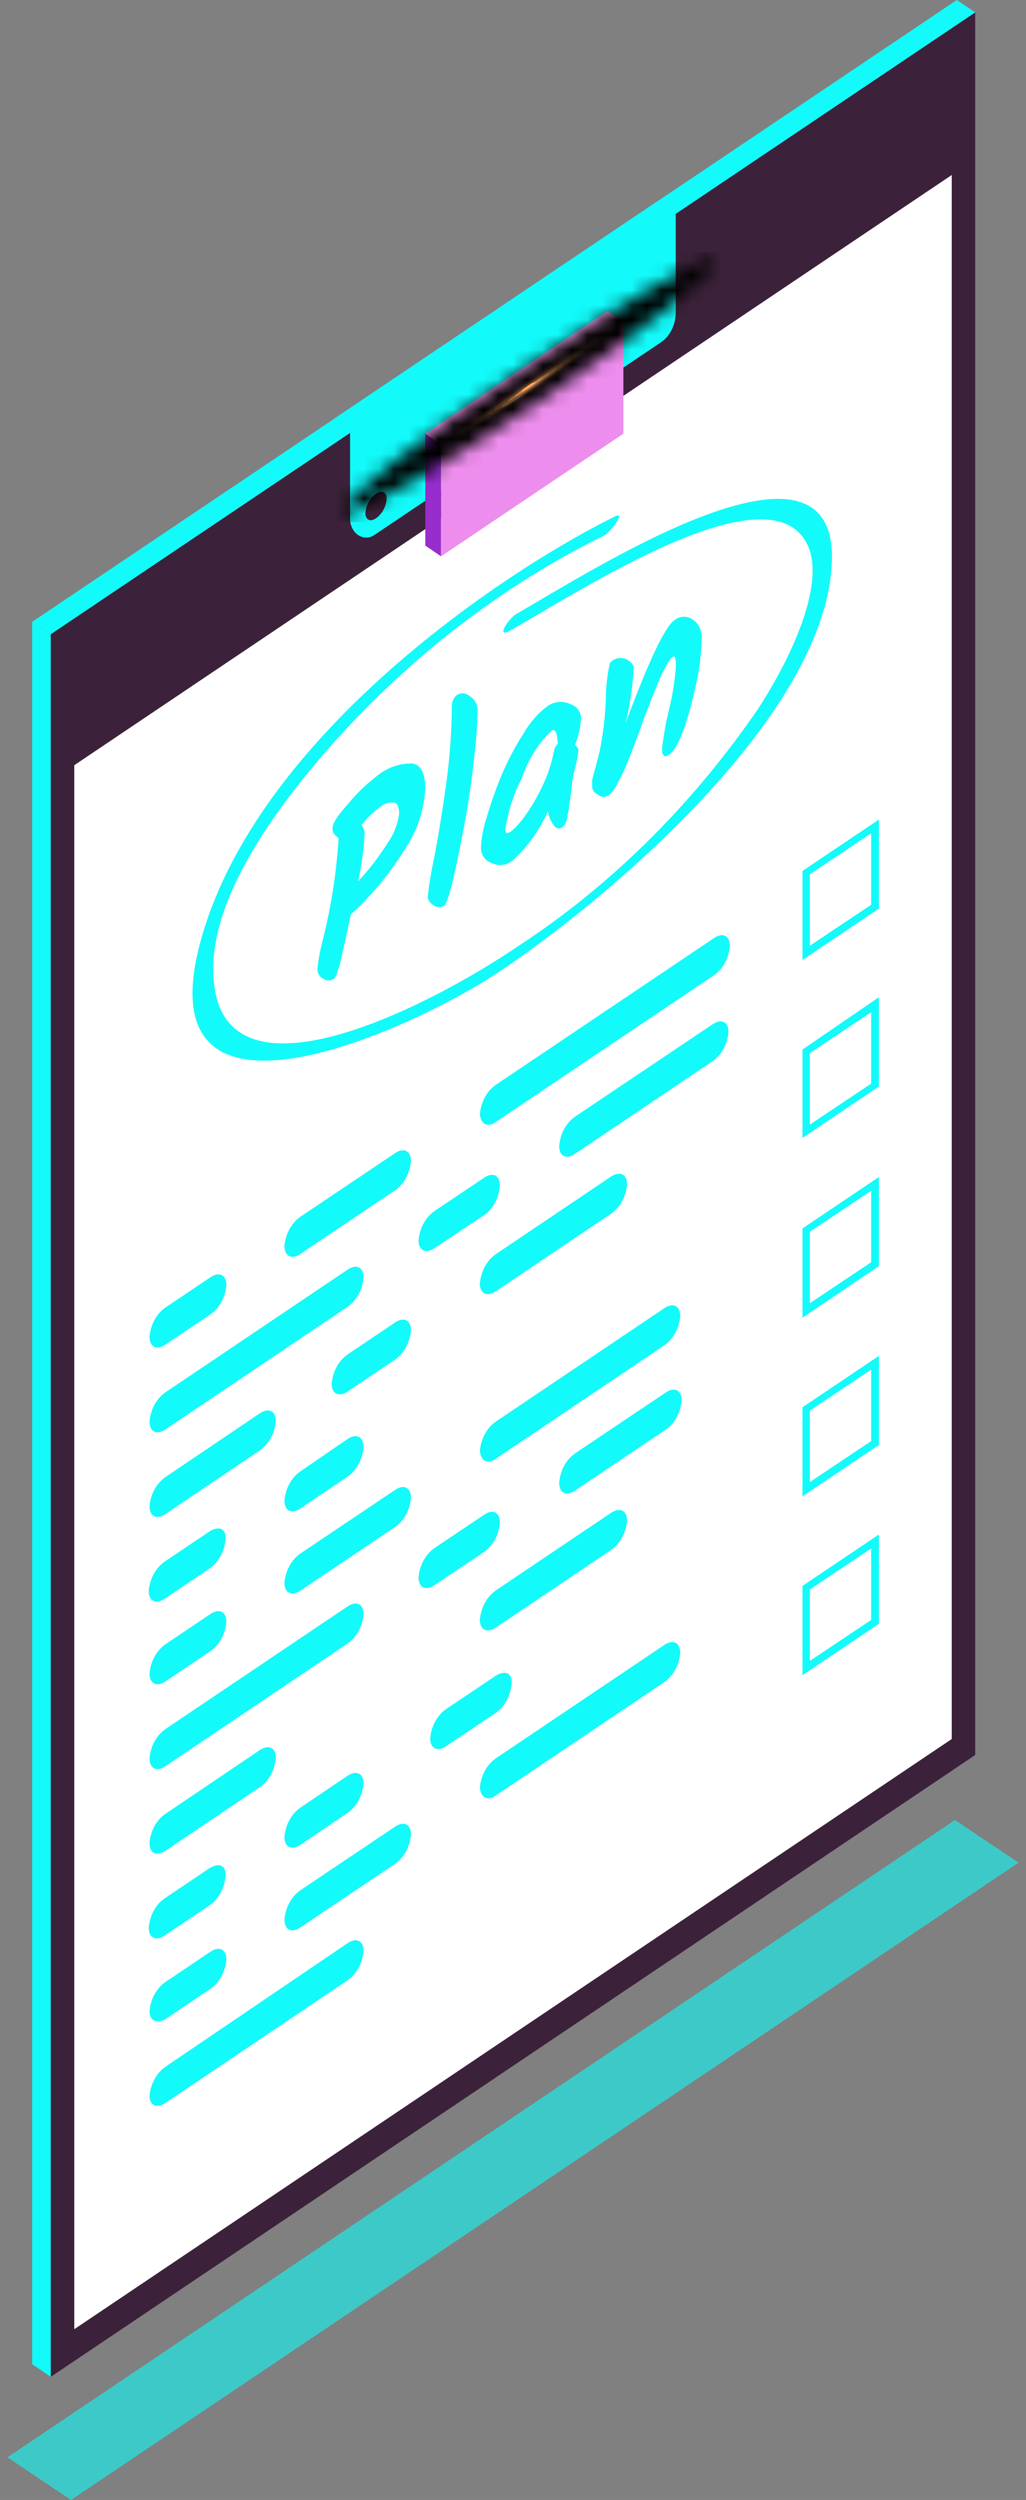
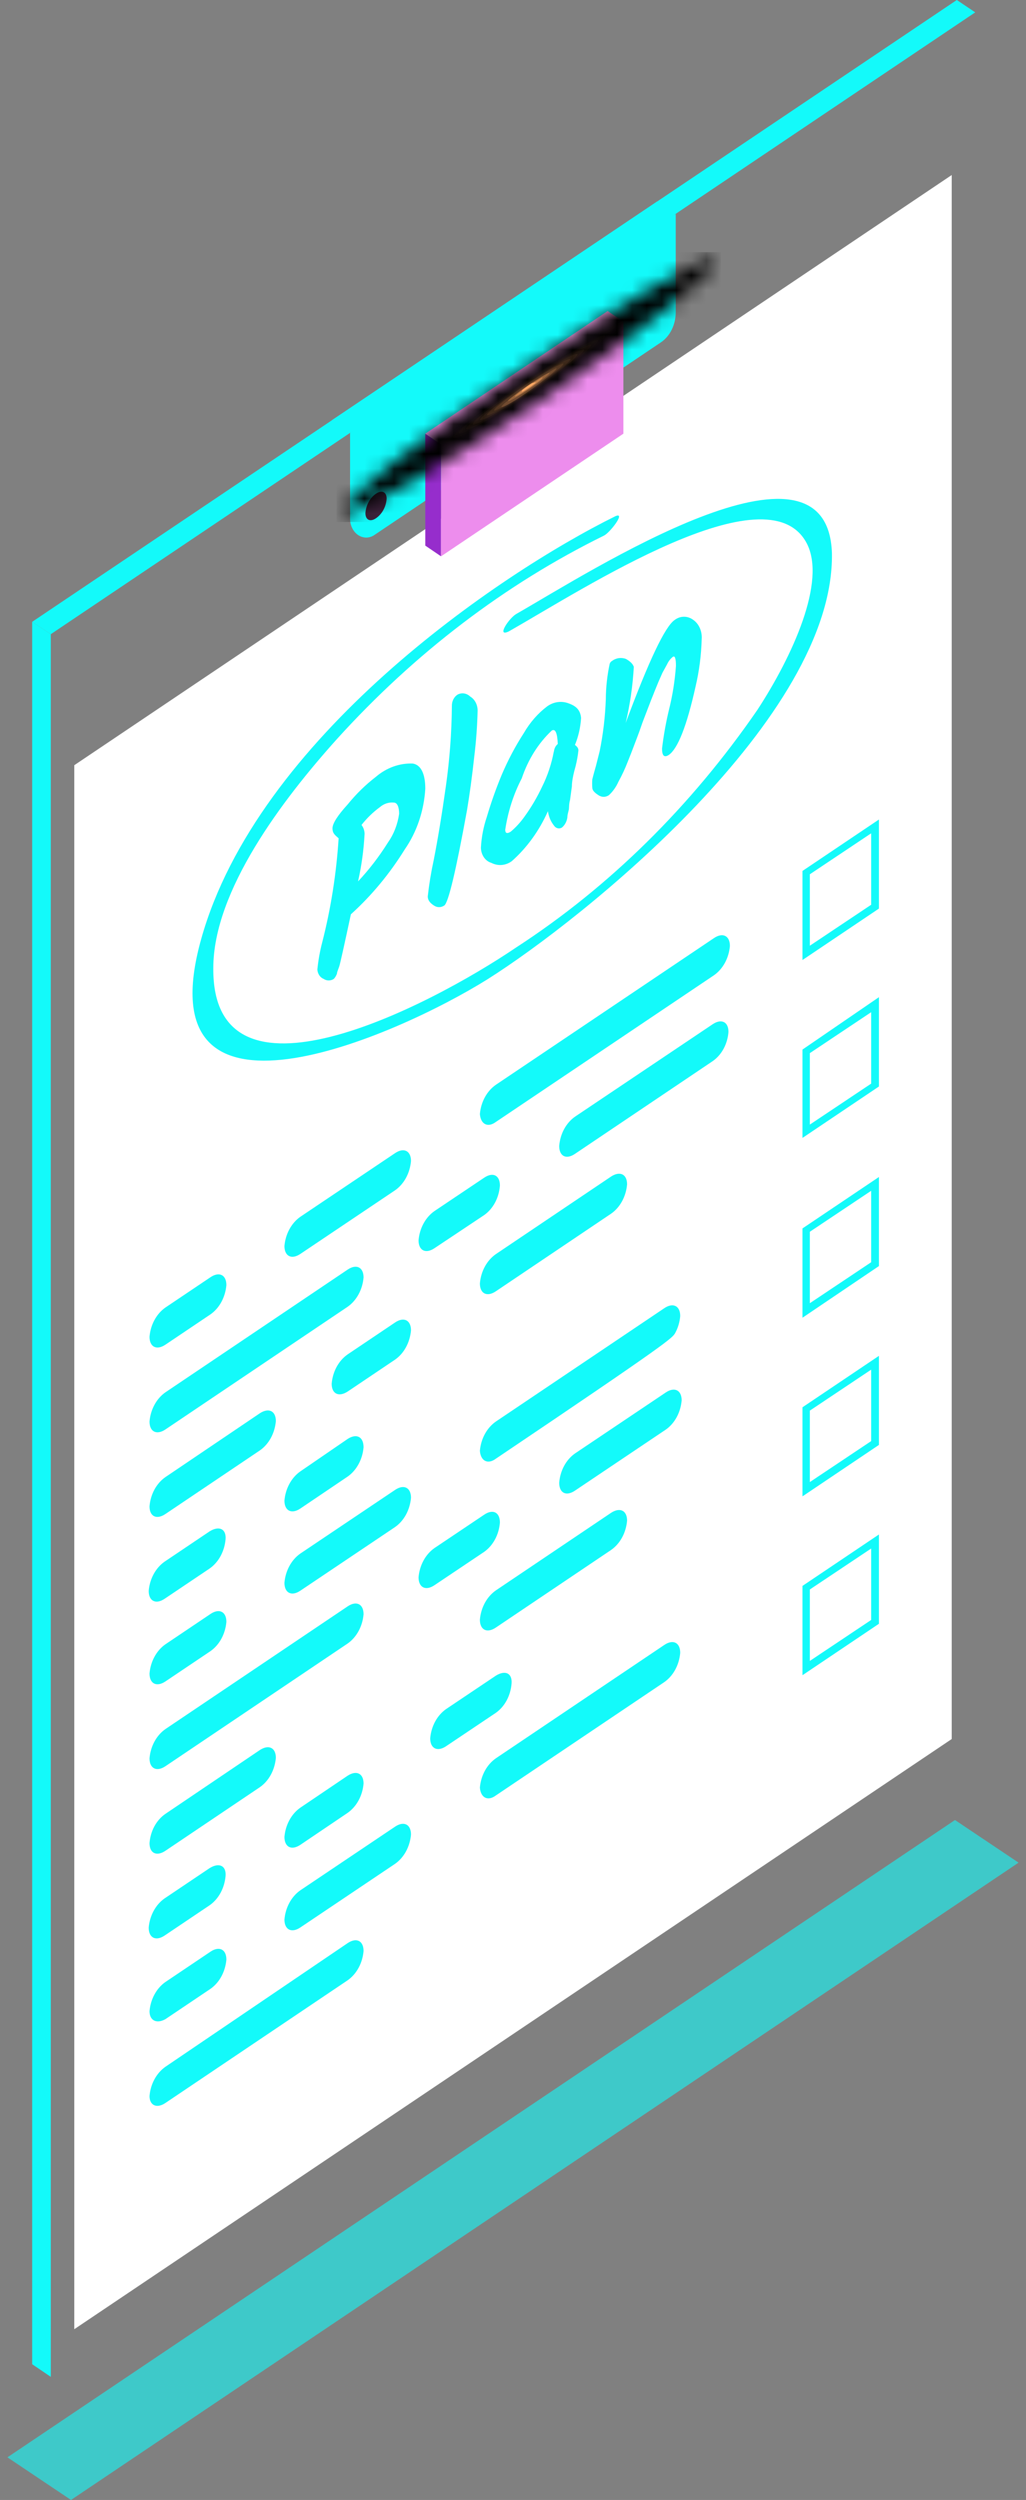
<svg xmlns="http://www.w3.org/2000/svg" width="69" height="168" viewBox="0 0 69 168" fill="none">
  <rect x="0" y="0" width="69" height="168" fill="#808080" stroke="none" />
  <g id="Frame" clip-path="url(#clip0_20_1438)">
    <g id="Group">
      <g id="0">
        <g id="Vector" style="mix-blend-mode:multiply" opacity="0.6">
          <path d="M68.5 125.171L4.776 167.999L0.5 165.134L64.224 122.306L68.5 125.171Z" fill="#13FAFA" />
        </g>
        <path id="Cube face - left" d="M3.415 159.725L2.164 158.877V41.787L3.415 42.619V159.725Z" fill="#13FAFA" />
-         <path id="Cube face - right" d="M65.585 117.937L3.415 159.724V42.619L65.585 0.831V117.937Z" fill="#3B223A" />
        <path id="Cube face - top" d="M3.415 42.619L2.164 41.787L64.348 -0.001L65.585 0.831L3.415 42.619Z" fill="#13FAFA" />
        <path id="Vector_2" d="M45.444 20.949V14.387L37.195 19.077L23.543 29.095V34.857C23.542 35.079 23.591 35.297 23.686 35.489C23.78 35.681 23.916 35.841 24.08 35.953C24.245 36.065 24.431 36.125 24.622 36.126C24.812 36.128 24.999 36.071 25.165 35.961L44.413 23.03C44.73 22.824 44.994 22.522 45.175 22.155C45.357 21.789 45.45 21.372 45.444 20.949Z" fill="#13FAFA" />
        <path id="Cube face - top_2" d="M23.57 29.079L22.333 28.231L44.193 13.539L45.43 14.387L23.57 29.079Z" fill="#13FAFA" />
        <path id="Vector_3" d="M26.003 33.512C25.983 33.782 25.907 34.041 25.783 34.27C25.658 34.498 25.489 34.688 25.288 34.825C24.89 35.097 24.574 34.937 24.574 34.473C24.596 34.206 24.673 33.95 24.797 33.725C24.922 33.499 25.09 33.311 25.288 33.176C25.687 32.904 26.003 33.064 26.003 33.512Z" fill="#3B223A" />
        <path id="Vector_4" d="M4.996 51.422L64.004 11.762V116.864L4.996 156.524V51.422Z" fill="white" />
        <path id="Cube face - left_2" d="M29.661 29.864L28.602 29.144V36.666L29.661 37.386V29.864Z" fill="#962DCC" />
        <path id="Cube face - right_2" d="M41.924 29.143L29.66 37.386V29.863L41.924 21.621V29.143Z" fill="#ED8DED" />
        <path id="Cube face - top_3" d="M29.661 29.863L28.602 29.143L40.866 20.901L41.924 21.621L35.256 26.102L29.661 29.863Z" fill="url(#paint0_linear_20_1438)" />
        <path id="Vector_5" d="M21.343 65.154C21.352 65.293 21.396 65.426 21.469 65.537C21.542 65.648 21.642 65.732 21.755 65.778C21.862 65.85 21.983 65.887 22.106 65.887C22.229 65.887 22.35 65.85 22.456 65.778C22.545 65.678 22.615 65.558 22.663 65.426C22.663 65.314 22.745 65.154 22.814 64.946C22.883 64.738 23.144 63.553 23.598 61.441C24.981 60.194 26.203 58.723 27.227 57.071C28.031 55.912 28.511 54.493 28.602 53.006C28.602 52.03 28.327 51.406 27.763 51.31C26.871 51.275 25.994 51.59 25.275 52.206C24.583 52.738 23.946 53.361 23.378 54.062C22.704 54.799 22.36 55.343 22.36 55.663C22.36 55.983 22.498 56.095 22.773 56.335C22.622 58.7 22.253 61.04 21.673 63.313C21.515 63.914 21.405 64.53 21.343 65.154ZM24.312 55.439C24.676 54.975 25.093 54.572 25.55 54.239C25.819 54.008 26.152 53.9 26.485 53.934C26.718 53.934 26.842 54.239 26.842 54.687C26.741 55.399 26.481 56.067 26.086 56.623C25.493 57.568 24.821 58.442 24.079 59.232C24.316 58.184 24.463 57.112 24.519 56.031C24.514 55.811 24.44 55.601 24.312 55.439Z" fill="#13FAFA" />
        <path id="Vector_6" d="M30.788 46.669C30.664 46.742 30.561 46.854 30.49 46.993C30.42 47.132 30.385 47.291 30.389 47.453C30.374 49.244 30.241 51.031 29.991 52.798C29.716 54.751 29.441 56.415 29.166 57.808C28.991 58.609 28.858 59.421 28.767 60.24C28.767 60.48 28.904 60.672 29.179 60.849C29.285 60.922 29.407 60.961 29.53 60.961C29.653 60.961 29.774 60.922 29.881 60.849C30.155 60.657 30.664 58.523 31.407 54.447C31.585 53.39 31.75 52.174 31.902 50.782C32.024 49.779 32.097 48.769 32.121 47.757C32.122 47.562 32.076 47.37 31.989 47.203C31.901 47.037 31.776 46.901 31.627 46.812C31.512 46.701 31.373 46.628 31.225 46.603C31.077 46.578 30.925 46.6 30.788 46.669Z" fill="#13FAFA" />
        <path id="Vector_7" d="M38.267 47.277C38.025 47.18 37.767 47.147 37.513 47.181C37.259 47.214 37.014 47.312 36.796 47.469C36.175 47.937 35.642 48.547 35.229 49.261C34.66 50.139 34.163 51.077 33.744 52.062C33.361 52.982 33.025 53.928 32.74 54.895C32.515 55.554 32.381 56.251 32.342 56.959C32.345 57.196 32.415 57.425 32.542 57.611C32.669 57.796 32.845 57.927 33.043 57.984C33.262 58.097 33.502 58.146 33.742 58.127C33.982 58.107 34.214 58.02 34.417 57.872C35.433 56.975 36.264 55.827 36.851 54.511C36.898 54.87 37.037 55.205 37.25 55.471C37.31 55.565 37.397 55.631 37.495 55.657C37.593 55.684 37.696 55.669 37.786 55.615C37.884 55.535 37.968 55.433 38.032 55.315C38.095 55.197 38.138 55.065 38.157 54.927C38.157 54.735 38.226 54.559 38.253 54.415C38.281 54.271 38.253 54.047 38.336 53.758L38.46 52.846C38.46 52.526 38.542 52.078 38.707 51.502C38.796 51.151 38.86 50.792 38.9 50.429C38.9 50.285 38.817 50.173 38.666 50.061C38.9 49.494 39.04 48.881 39.078 48.253C39.037 47.805 38.844 47.485 38.267 47.277ZM37.25 50.478C37.095 51.322 36.826 52.132 36.452 52.878C36.12 53.583 35.729 54.248 35.284 54.863C35.011 55.249 34.697 55.594 34.349 55.887C34.101 56.047 33.978 55.999 33.978 55.759C34.161 54.536 34.538 53.364 35.091 52.302C35.51 51.05 36.202 49.947 37.099 49.101C37.332 48.941 37.483 49.229 37.511 49.997C37.433 50.06 37.368 50.144 37.323 50.241C37.277 50.338 37.252 50.447 37.25 50.558V50.478Z" fill="#13FAFA" />
        <path id="Vector_8" d="M42.103 44.284C41.944 44.222 41.774 44.203 41.608 44.227C41.441 44.252 41.281 44.321 41.141 44.428C41.078 44.466 41.03 44.529 41.003 44.604C40.835 45.384 40.747 46.184 40.742 46.989C40.7 48.164 40.562 49.333 40.329 50.478L40.082 51.454C39.972 51.838 39.889 52.142 39.834 52.366C39.819 52.558 39.819 52.751 39.834 52.942C39.834 53.102 39.972 53.262 40.247 53.438C40.353 53.51 40.474 53.548 40.597 53.548C40.721 53.548 40.841 53.51 40.948 53.438C41.217 53.192 41.437 52.881 41.594 52.526C41.828 52.102 42.035 51.658 42.213 51.198C42.378 50.798 42.529 50.398 42.68 49.998C42.832 49.597 42.983 49.213 43.106 48.845C43.23 48.477 43.34 48.221 43.409 48.029L43.698 47.277C43.822 46.941 43.931 46.701 44 46.509L44.275 45.836L44.55 45.212L44.866 44.636C44.958 44.436 45.09 44.266 45.251 44.14C45.389 44.044 45.458 44.252 45.458 44.748C45.388 45.745 45.231 46.732 44.99 47.693C44.784 48.549 44.628 49.421 44.523 50.302C44.523 50.798 44.674 50.926 44.976 50.734C45.581 50.318 46.186 48.797 46.777 46.14C47.024 45.096 47.162 44.022 47.19 42.94C47.208 42.686 47.165 42.432 47.065 42.206C46.966 41.979 46.813 41.79 46.626 41.659C46.44 41.519 46.222 41.445 46.001 41.445C45.779 41.445 45.562 41.519 45.375 41.659C44.729 42.091 43.629 44.412 42.075 48.589C42.37 47.356 42.554 46.09 42.625 44.812C42.557 44.62 42.405 44.46 42.103 44.284Z" fill="#13FAFA" />
        <path id="Vector_9" d="M34.72 41.259C34.239 41.531 33.345 42.859 34.225 42.427C39.243 39.578 51.589 31.512 54.243 36.489C55.618 39.066 53.253 44.156 50.943 47.693C46.474 54.188 40.964 59.613 34.72 63.665C28.698 67.746 14.262 75.125 14.345 65.058C14.345 59.856 19.006 53.727 22.663 49.661C27.894 43.887 33.976 39.257 40.618 35.993C41.017 35.801 42.103 34.393 41.402 34.681C33.428 38.618 17.301 49.645 13.534 63.089C9.588 77.141 26.608 69.667 32.781 65.81C39.161 61.793 56.154 48.205 55.948 37.162C55.645 28.119 39.656 38.442 34.72 41.259Z" fill="#13FAFA" />
        <path id="Vector_10" d="M33.345 75.397L48.015 65.538C48.313 65.33 48.566 65.043 48.752 64.702C48.938 64.36 49.053 63.972 49.087 63.569C49.087 62.881 48.606 62.641 48.015 63.041L33.345 72.9C33.047 73.108 32.794 73.394 32.608 73.736C32.422 74.078 32.307 74.466 32.273 74.868C32.328 75.557 32.809 75.797 33.345 75.397Z" fill="#13FAFA" />
        <path id="Vector_11" d="M26.567 77.493L20.202 81.766C19.903 81.974 19.651 82.261 19.465 82.603C19.278 82.944 19.163 83.332 19.129 83.735C19.129 84.423 19.61 84.663 20.202 84.263L26.567 79.99C26.866 79.782 27.118 79.496 27.304 79.154C27.49 78.812 27.605 78.424 27.64 78.021C27.64 77.333 27.158 77.093 26.567 77.493Z" fill="#13FAFA" />
        <path id="Vector_12" d="M11.128 90.361L14.152 88.328C14.451 88.12 14.703 87.834 14.889 87.492C15.075 87.15 15.19 86.763 15.225 86.36C15.225 85.671 14.743 85.431 14.152 85.832L11.128 87.864C10.829 88.072 10.577 88.358 10.391 88.7C10.204 89.042 10.089 89.43 10.055 89.833C10.055 90.521 10.536 90.761 11.128 90.361Z" fill="#13FAFA" />
        <path id="Vector_13" d="M37.607 77.013C37.607 77.701 38.075 77.941 38.666 77.541L47.919 71.316C48.219 71.111 48.473 70.825 48.66 70.483C48.846 70.14 48.96 69.751 48.991 69.347C48.991 68.659 48.51 68.435 47.919 68.835L38.666 75.044C38.369 75.253 38.119 75.54 37.935 75.882C37.751 76.224 37.639 76.611 37.607 77.013Z" fill="#13FAFA" />
        <path id="Vector_14" d="M32.562 81.654C32.86 81.444 33.111 81.155 33.295 80.81C33.479 80.465 33.59 80.074 33.62 79.67C33.62 78.982 33.153 78.742 32.562 79.142L29.221 81.382C28.922 81.59 28.67 81.876 28.484 82.218C28.297 82.56 28.183 82.948 28.148 83.351C28.148 84.039 28.629 84.279 29.221 83.879L32.562 81.654Z" fill="#13FAFA" />
        <path id="Vector_15" d="M11.128 96.058L23.378 87.816C23.676 87.608 23.928 87.322 24.114 86.98C24.301 86.638 24.416 86.25 24.45 85.847C24.45 85.159 23.969 84.919 23.378 85.319L11.128 93.562C10.829 93.77 10.577 94.056 10.391 94.398C10.204 94.74 10.089 95.127 10.055 95.53C10.055 96.218 10.536 96.459 11.128 96.058Z" fill="#13FAFA" />
        <path id="Vector_16" d="M33.345 84.279C33.047 84.487 32.794 84.773 32.608 85.115C32.422 85.457 32.307 85.845 32.273 86.248C32.273 86.936 32.754 87.176 33.345 86.776L41.099 81.558C41.398 81.351 41.65 81.064 41.836 80.722C42.023 80.38 42.137 79.993 42.172 79.59C42.172 78.902 41.691 78.678 41.099 79.062L33.345 84.279Z" fill="#13FAFA" />
        <path id="Vector_17" d="M26.567 88.873L23.378 91.017C23.079 91.225 22.827 91.511 22.64 91.853C22.454 92.195 22.34 92.583 22.305 92.986C22.305 93.674 22.786 93.898 23.378 93.514L26.567 91.369C26.866 91.161 27.118 90.875 27.304 90.533C27.49 90.191 27.605 89.804 27.64 89.401C27.64 88.713 27.158 88.472 26.567 88.873Z" fill="#13FAFA" />
        <path id="Vector_18" d="M17.479 94.97L11.128 99.259C10.829 99.466 10.575 99.752 10.389 100.094C10.203 100.436 10.088 100.825 10.055 101.228C10.055 101.916 10.536 102.14 11.128 101.74L17.479 97.467C17.778 97.259 18.03 96.972 18.216 96.631C18.402 96.289 18.517 95.901 18.552 95.498C18.552 94.81 18.07 94.586 17.479 94.97Z" fill="#13FAFA" />
        <path id="Vector_19" d="M23.378 96.699L20.202 98.875C19.903 99.083 19.651 99.37 19.465 99.712C19.278 100.053 19.163 100.441 19.129 100.844C19.129 101.532 19.61 101.772 20.202 101.372L23.378 99.228C23.676 99.02 23.928 98.733 24.114 98.391C24.301 98.05 24.416 97.662 24.45 97.259C24.45 96.539 23.969 96.315 23.378 96.699Z" fill="#13FAFA" />
        <path id="Vector_20" d="M14.097 102.908L11.073 104.941C10.774 105.149 10.522 105.435 10.336 105.777C10.149 106.119 10.034 106.507 10 106.909C10 107.598 10.481 107.838 11.073 107.437L14.097 105.405C14.396 105.197 14.648 104.911 14.834 104.569C15.02 104.227 15.135 103.839 15.17 103.436C15.225 102.748 14.743 102.508 14.097 102.908Z" fill="#13FAFA" />
-         <path id="Vector_21" d="M33.345 98.027L44.674 90.409C44.972 90.201 45.225 89.915 45.411 89.573C45.597 89.231 45.712 88.843 45.746 88.44C45.746 87.752 45.265 87.512 44.674 87.912L33.345 95.53C33.047 95.738 32.794 96.025 32.608 96.366C32.422 96.708 32.307 97.096 32.273 97.499C32.328 98.187 32.809 98.427 33.345 98.027Z" fill="#13FAFA" />
+         <path id="Vector_21" d="M33.345 98.027C44.972 90.201 45.225 89.915 45.411 89.573C45.597 89.231 45.712 88.843 45.746 88.44C45.746 87.752 45.265 87.512 44.674 87.912L33.345 95.53C33.047 95.738 32.794 96.025 32.608 96.366C32.422 96.708 32.307 97.096 32.273 97.499C32.328 98.187 32.809 98.427 33.345 98.027Z" fill="#13FAFA" />
        <path id="Vector_22" d="M26.567 100.124L20.202 104.397C19.903 104.605 19.651 104.891 19.465 105.233C19.278 105.575 19.163 105.963 19.129 106.365C19.129 107.053 19.61 107.294 20.202 106.893L26.567 102.62C26.866 102.412 27.118 102.126 27.304 101.784C27.49 101.442 27.605 101.054 27.64 100.652C27.64 99.963 27.158 99.724 26.567 100.124Z" fill="#13FAFA" />
        <path id="Vector_23" d="M11.128 112.991L14.152 110.959C14.451 110.751 14.703 110.464 14.889 110.123C15.075 109.781 15.19 109.393 15.225 108.99C15.225 108.302 14.743 108.062 14.152 108.462L11.128 110.495C10.829 110.702 10.577 110.989 10.391 111.331C10.204 111.672 10.089 112.06 10.055 112.463C10.055 113.151 10.536 113.391 11.128 112.991Z" fill="#13FAFA" />
        <path id="Vector_24" d="M37.607 99.643C37.607 100.332 38.075 100.572 38.666 100.172L44.77 96.074C45.069 95.867 45.321 95.58 45.507 95.238C45.693 94.896 45.808 94.509 45.843 94.106C45.843 93.418 45.361 93.177 44.77 93.578L38.666 97.675C38.369 97.884 38.119 98.17 37.935 98.512C37.751 98.854 37.639 99.242 37.607 99.643Z" fill="#13FAFA" />
        <path id="Vector_25" d="M32.562 104.285C32.858 104.076 33.108 103.789 33.292 103.447C33.476 103.105 33.588 102.718 33.62 102.316C33.62 101.628 33.153 101.388 32.562 101.788L29.221 104.029C28.922 104.237 28.67 104.523 28.484 104.865C28.297 105.207 28.183 105.595 28.148 105.997C28.148 106.686 28.629 106.926 29.221 106.525L32.562 104.285Z" fill="#13FAFA" />
        <path id="Vector_26" d="M11.128 118.689L23.378 110.446C23.676 110.239 23.928 109.952 24.114 109.61C24.301 109.269 24.416 108.881 24.45 108.478C24.45 107.79 23.969 107.55 23.378 107.95L11.128 116.192C10.829 116.4 10.577 116.686 10.391 117.028C10.204 117.37 10.089 117.758 10.055 118.161C10.055 118.849 10.536 119.089 11.128 118.689Z" fill="#13FAFA" />
        <path id="Vector_27" d="M33.345 106.877C33.047 107.085 32.794 107.372 32.608 107.713C32.422 108.055 32.307 108.443 32.273 108.846C32.273 109.534 32.754 109.774 33.345 109.374L41.099 104.157C41.398 103.949 41.65 103.662 41.836 103.321C42.023 102.979 42.137 102.591 42.172 102.188C42.172 101.5 41.691 101.276 41.099 101.66L33.345 106.877Z" fill="#13FAFA" />
        <path id="Vector_28" d="M17.479 117.601L11.128 121.89C10.827 122.095 10.573 122.381 10.386 122.723C10.2 123.065 10.086 123.455 10.055 123.859C10.055 124.547 10.536 124.771 11.128 124.371L17.479 120.098C17.778 119.89 18.03 119.603 18.216 119.261C18.402 118.92 18.517 118.532 18.552 118.129C18.552 117.441 18.07 117.217 17.479 117.601Z" fill="#13FAFA" />
        <path id="Vector_29" d="M33.345 112.607L30.004 114.848C29.706 115.055 29.453 115.342 29.267 115.684C29.081 116.025 28.966 116.413 28.932 116.816C28.932 117.504 29.413 117.744 30.004 117.344L33.345 115.104C33.642 114.895 33.892 114.608 34.076 114.266C34.26 113.924 34.372 113.537 34.404 113.135C34.459 112.447 33.991 112.207 33.345 112.607Z" fill="#13FAFA" />
        <path id="Vector_30" d="M23.378 119.329L20.202 121.474C19.903 121.682 19.651 121.968 19.465 122.31C19.278 122.652 19.163 123.04 19.129 123.442C19.129 124.131 19.61 124.371 20.202 123.971L23.378 121.826C23.676 121.618 23.928 121.332 24.114 120.99C24.301 120.648 24.416 120.26 24.45 119.857C24.45 119.169 23.969 118.945 23.378 119.329Z" fill="#13FAFA" />
        <path id="Vector_31" d="M14.097 125.539L11.073 127.571C10.774 127.779 10.522 128.065 10.336 128.407C10.149 128.749 10.034 129.137 10 129.54C10 130.228 10.481 130.468 11.073 130.068L14.097 128.035C14.396 127.827 14.648 127.541 14.834 127.199C15.02 126.857 15.135 126.47 15.17 126.067C15.225 125.379 14.743 125.138 14.097 125.539Z" fill="#13FAFA" />
        <path id="Vector_32" d="M33.345 120.657L44.674 113.039C44.972 112.831 45.225 112.545 45.411 112.203C45.597 111.861 45.712 111.473 45.746 111.071C45.746 110.382 45.265 110.142 44.674 110.542L33.345 118.161C33.047 118.369 32.794 118.655 32.608 118.997C32.422 119.339 32.307 119.727 32.273 120.129C32.328 120.818 32.809 121.058 33.345 120.657Z" fill="#13FAFA" />
        <path id="Vector_33" d="M26.567 122.754L20.202 127.027C19.903 127.235 19.651 127.521 19.465 127.863C19.278 128.205 19.163 128.593 19.129 128.996C19.129 129.684 19.61 129.924 20.202 129.524L26.567 125.251C26.866 125.043 27.118 124.756 27.304 124.415C27.49 124.073 27.605 123.685 27.64 123.282C27.64 122.594 27.158 122.354 26.567 122.754Z" fill="#13FAFA" />
        <path id="Vector_34" d="M11.128 135.686L14.152 133.653C14.451 133.445 14.703 133.159 14.889 132.817C15.075 132.475 15.19 132.087 15.225 131.684C15.225 130.996 14.743 130.756 14.152 131.156L11.128 133.189C10.829 133.397 10.577 133.683 10.391 134.025C10.204 134.367 10.089 134.755 10.055 135.157C10.055 135.782 10.536 136.022 11.128 135.686Z" fill="#13FAFA" />
        <path id="Vector_35" d="M11.128 141.319L23.378 133.077C23.676 132.869 23.928 132.583 24.114 132.241C24.301 131.899 24.416 131.511 24.45 131.108C24.45 130.42 23.969 130.18 23.378 130.58L11.128 138.886C10.829 139.094 10.577 139.381 10.391 139.723C10.204 140.064 10.089 140.452 10.055 140.855C10.055 141.479 10.536 141.719 11.128 141.319Z" fill="#13FAFA" />
        <path id="Vector_36" d="M53.968 58.528V64.513L59.11 61.056V55.071L53.968 58.528ZM58.587 60.8L54.463 63.553V58.752L58.587 55.999V60.8Z" fill="#13FAFA" />
        <path id="Vector_37" d="M53.968 70.531V76.469L59.11 73.012V67.01L53.968 70.531ZM58.587 72.82L54.463 75.573V70.771L58.587 68.019V72.82Z" fill="#13FAFA" />
        <path id="Vector_38" d="M53.968 82.551V88.552L59.11 85.079V79.094L53.968 82.551ZM58.587 84.823L54.463 87.576V82.775L58.587 80.022V84.823Z" fill="#13FAFA" />
        <path id="Vector_39" d="M53.968 94.57V100.556L59.11 97.099V91.113L53.968 94.57ZM58.587 96.843L54.463 99.596V94.794L58.587 92.041V96.843Z" fill="#13FAFA" />
        <path id="Vector_40" d="M53.968 106.574V112.575L59.11 109.118V103.117L53.968 106.574ZM58.587 108.862L54.463 111.615V106.814L58.587 104.061V108.862Z" fill="#13FAFA" />
        <path id="Vector_41" d="M29.66 29.863C35.531 26.262 39.065 23.718 41.924 21.621C40.618 22.421 36.37 24.934 29.66 29.863Z" fill="url(#paint1_linear_20_1438)" />
        <g id="Group_2" style="mix-blend-mode:color-dodge">
          <g id="Clip path group">
            <mask id="mask0_20_1438" style="mask-type:luminance" maskUnits="userSpaceOnUse" x="22" y="17" width="27" height="18">
              <g id="clip-path">
                <path id="Vector_42" d="M22.924 34.505C23.212 35.081 29.097 31.752 36.081 27.063C43.065 22.373 48.455 18.1 48.194 17.46C47.932 16.82 42.02 20.213 35.036 24.902C28.052 29.591 22.635 33.929 22.924 34.505Z" fill="white" />
              </g>
            </mask>
            <g mask="url(#mask0_20_1438)">
              <g id="Group_3">
                <path id="Vector_43" d="M48.482 16.948H22.635V35.081H48.482V16.948Z" fill="black" />
                <path id="Vector_44" d="M43.835 20.965C39.798 24.223 35.587 27.179 31.228 29.816C26.65 32.6 24.89 33.161 27.282 31.064C31.322 27.797 35.537 24.835 39.903 22.198C44.468 19.413 46.227 18.852 43.835 20.965Z" fill="black" />
                <path id="Vector_45" d="M43.423 21.221C39.584 24.316 35.58 27.122 31.434 29.623C27.103 32.28 25.426 32.824 27.695 30.808C31.534 27.71 35.539 24.899 39.683 22.389C44.028 19.748 45.719 19.22 43.423 21.221Z" fill="black" />
                <path id="Vector_46" d="M42.969 21.461C39.34 24.418 35.546 27.092 31.613 29.463C27.488 31.976 25.907 32.472 28.066 30.584C31.703 27.642 35.496 24.969 39.422 22.581C43.574 20.069 45.169 19.573 42.969 21.461Z" fill="black" />
                <path id="Vector_47" d="M42.598 21.717C39.164 24.491 35.582 27.009 31.874 29.255C27.983 31.624 26.485 32.088 28.519 30.295C31.956 27.531 35.538 25.018 39.243 22.773C43.134 20.453 44.633 19.941 42.598 21.717Z" fill="black" />
                <path id="Vector_48" d="M42.185 22.053C38.951 24.658 35.581 27.026 32.094 29.143C28.437 31.368 27.021 31.816 28.932 30.136C32.163 27.525 35.533 25.157 39.023 23.046C42.68 20.741 44.096 20.293 42.185 22.053Z" fill="black" />
                <path id="Vector_49" d="M41.773 22.229C38.74 24.668 35.581 26.886 32.314 28.871C28.877 30.952 27.557 31.368 29.358 29.799C32.392 27.347 35.561 25.128 38.844 23.157C42.24 21.061 43.56 20.645 41.773 22.229Z" fill="black" />
                <path id="Vector_50" d="M41.36 22.485C38.527 24.761 35.574 26.83 32.52 28.679C29.331 30.632 28.093 31.016 29.77 29.544C32.596 27.262 35.544 25.193 38.597 23.35C41.8 21.397 43.038 21.013 41.36 22.485Z" fill="#010100" />
                <path id="Vector_51" d="M40.934 22.726C38.297 24.856 35.541 26.78 32.685 28.487C29.715 30.296 28.561 30.664 30.128 29.288C32.77 27.169 35.525 25.25 38.377 23.542C41.347 21.717 42.502 21.365 40.934 22.726Z" fill="#020101" />
                <path id="Vector_52" d="M40.522 22.982C38.103 24.943 35.578 26.718 32.96 28.295C30.21 29.976 29.152 30.296 30.595 29.047C33.014 27.086 35.54 25.311 38.157 23.734C40.907 22.053 41.965 21.717 40.522 22.982Z" fill="#030201" />
                <path id="Vector_53" d="M40.109 23.238C37.906 25.003 35.61 26.606 33.235 28.039C30.719 29.639 29.743 29.879 31.063 28.727C33.289 26.96 35.608 25.356 38.006 23.926C40.453 22.389 41.429 22.053 40.109 23.238Z" fill="#060402" />
                <path id="Vector_54" d="M39.697 23.494C37.662 25.122 35.541 26.597 33.345 27.911C31.063 29.303 30.183 29.512 31.379 28.535C33.398 26.901 35.506 25.42 37.69 24.102C40.013 22.71 40.893 22.438 39.697 23.494Z" fill="#0A0704" />
                <path id="Vector_55" d="M39.284 23.734C37.469 25.206 35.572 26.537 33.606 27.719C31.558 28.983 30.76 29.223 31.833 28.279C33.64 26.818 35.523 25.487 37.47 24.294C39.573 23.045 40.357 22.789 39.284 23.734Z" fill="#110B06" />
                <path id="Vector_56" d="M38.844 23.99C37.232 25.298 35.546 26.48 33.799 27.527C31.97 28.647 31.269 28.871 32.218 28.023C33.837 26.727 35.522 25.545 37.263 24.486C39.119 23.366 39.834 23.158 38.844 23.99Z" fill="#1A110A" />
                <path id="Vector_57" d="M38.459 24.246C37.046 25.388 35.572 26.425 34.046 27.351C32.438 28.327 31.819 28.519 32.671 27.783C34.088 26.638 35.567 25.601 37.098 24.678C38.679 23.654 39.298 23.51 38.459 24.246Z" fill="#271A0F" />
                <path id="Vector_58" d="M38.047 24.502C36.827 25.472 35.56 26.359 34.252 27.159C32.878 27.991 32.355 28.151 33.07 27.527C34.287 26.551 35.554 25.664 36.865 24.87C38.24 24.038 38.762 23.862 38.047 24.502Z" fill="#382515" />
                <path id="Vector_59" d="M37.635 24.742C36.62 25.558 35.564 26.3 34.472 26.967C33.331 27.655 32.891 27.799 33.496 27.271C34.501 26.452 35.553 25.714 36.645 25.062C37.786 24.358 38.226 24.23 37.635 24.742Z" fill="#4F341E" />
                <path id="Vector_60" d="M37.222 24.998C36.422 25.677 35.587 26.297 34.72 26.854C33.812 27.415 33.455 27.527 33.936 27.094C34.745 26.451 35.585 25.863 36.452 25.334C37.346 24.694 37.69 24.582 37.222 24.998Z" fill="#6C482A" />
                <path id="Vector_61" d="M36.796 25.254C36.195 25.747 35.566 26.191 34.912 26.583C34.225 26.999 33.964 27.079 34.321 26.775C34.924 26.285 35.553 25.842 36.205 25.446C36.892 25.014 37.167 24.934 36.796 25.254Z" fill="#936138" />
                <path id="Vector_62" d="M36.383 25.51C35.984 25.837 35.566 26.131 35.132 26.391C34.665 26.679 34.486 26.727 34.734 26.519C35.136 26.189 35.559 25.895 35.998 25.638C36.452 25.35 36.631 25.254 36.383 25.51Z" fill="#C3814B" />
                <path id="Vector_63" d="M35.971 25.767C35.767 25.924 35.556 26.069 35.339 26.199C35.119 26.343 35.022 26.375 35.146 26.199C35.348 26.032 35.559 25.883 35.779 25.75C36.012 25.686 36.095 25.654 35.971 25.767Z" fill="#FFA962" />
              </g>
            </g>
          </g>
        </g>
      </g>
    </g>
  </g>
  <defs>
    <linearGradient id="paint0_linear_20_1438" x1="28.602" y1="25.382" x2="41.924" y2="25.382" gradientUnits="userSpaceOnUse">
      <stop stop-color="#FFA3FA" />
      <stop offset="1" stop-color="#FFAFF5" />
    </linearGradient>
    <linearGradient id="paint1_linear_20_1438" x1="29.66" y1="25.734" x2="41.924" y2="25.734" gradientUnits="userSpaceOnUse">
      <stop stop-color="#FFADE5" />
      <stop offset="0.43" stop-color="#FFB1E5" />
      <stop offset="0.81" stop-color="#FFBCE5" />
      <stop offset="1" stop-color="#FFC4E5" />
    </linearGradient>
    <clipPath id="clip0_20_1438">
      <rect width="68" height="168" fill="white" transform="translate(0.5 -0.001)" />
    </clipPath>
  </defs>
</svg>